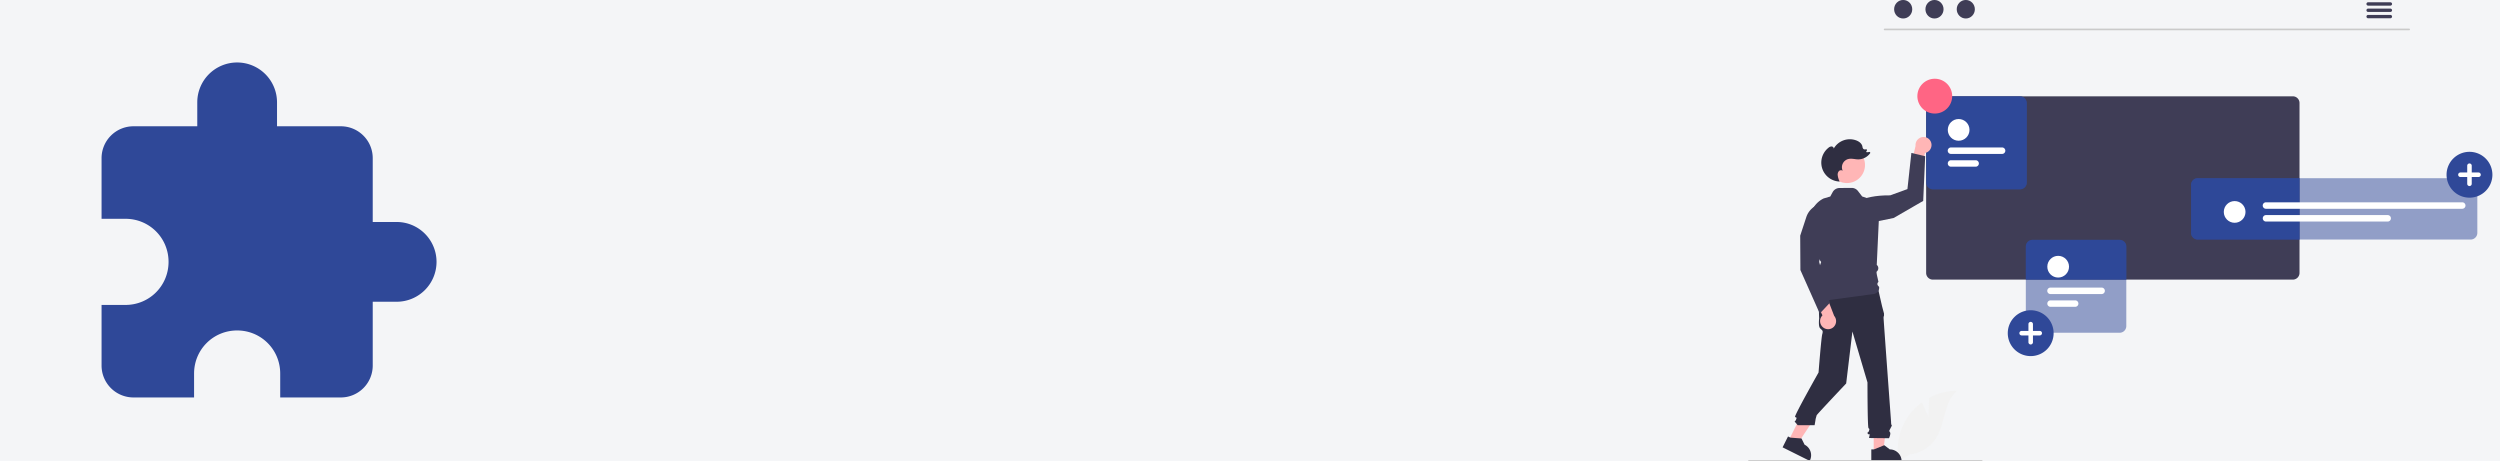
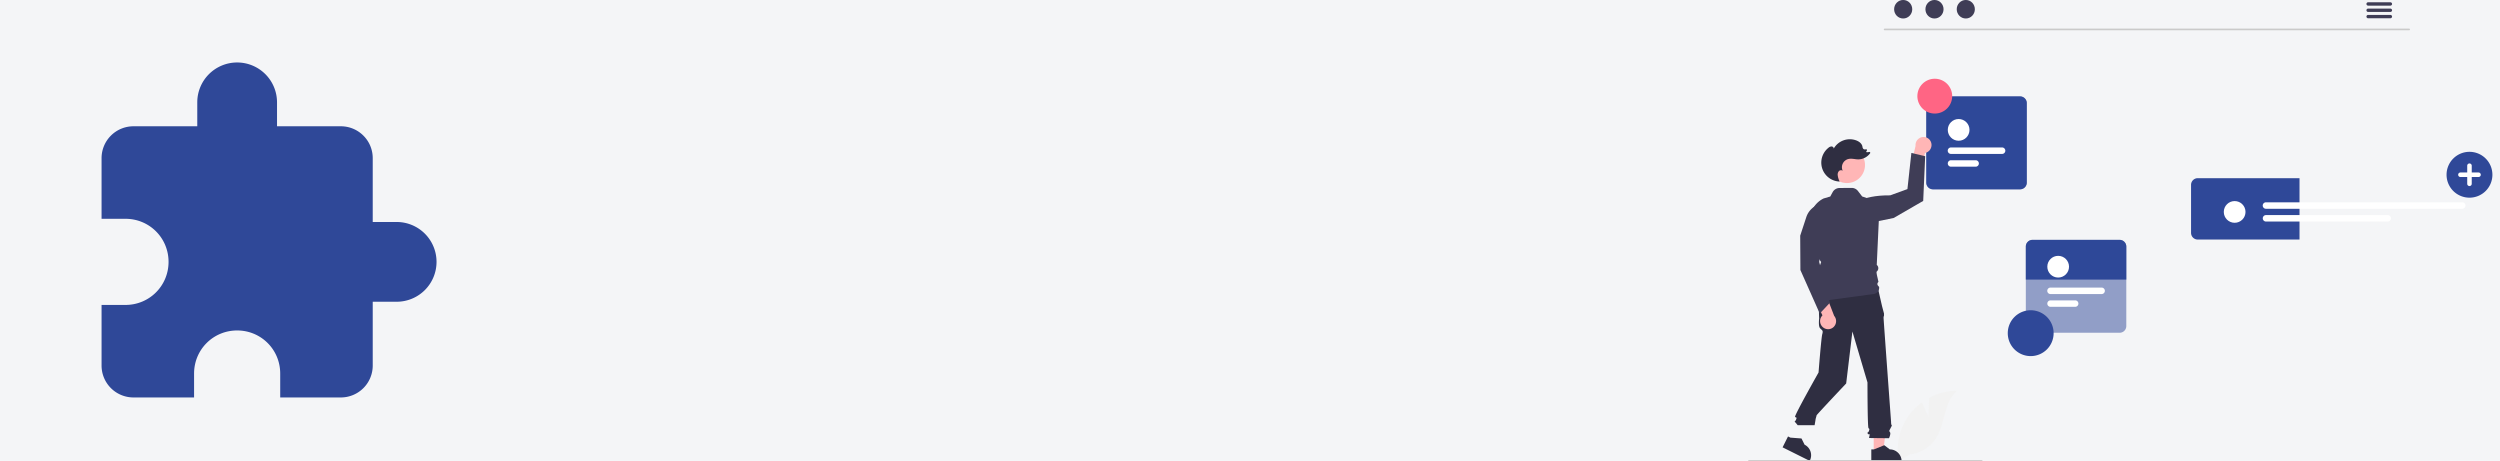
<svg xmlns="http://www.w3.org/2000/svg" xmlns:ns1="http://sodipodi.sourceforge.net/DTD/sodipodi-0.dtd" xmlns:ns2="http://www.inkscape.org/namespaces/inkscape" width="1280" height="236" viewBox="0 0 1280 236" version="1.1" id="svg5525" ns1:docname="Module.svg" ns2:version="1.2.2 (732a01da63, 2022-12-09)" xml:space="preserve">
  <defs id="defs5529" />
  <ns1:namedview id="namedview5527" pagecolor="#ffffff" bordercolor="#666666" borderopacity="1.0" ns2:showpageshadow="2" ns2:pageopacity="0.0" ns2:pagecheckerboard="0" ns2:deskcolor="#d1d1d1" showgrid="false" ns2:zoom="0.51054688" ns2:cx="371.17062" ns2:cy="207.6205" ns2:window-width="1828" ns2:window-height="1057" ns2:window-x="1912" ns2:window-y="-8" ns2:window-maximized="1" ns2:current-layer="g8181">
    <ns2:grid type="xygrid" id="grid670" />
  </ns1:namedview>
  <rect style="fill:#f4f5f7;fill-opacity:1;stroke-width:3.438" id="rect5700" width="1280" height="236" x="0" y="0" />
  <g style="fill:#2f4898" id="g483" transform="matrix(8.167,0,0,8.167,81.527,318.409)">
    <g style="fill:#2f4898" id="g8181" transform="matrix(0.5,0,0,0.5,-5.085,-36.54)">
      <g style="fill:#2f4898" id="g492" transform="matrix(2,0,0,2,-1.061,0.939)">
        <path d="M 20.5,11 H 19 V 7 C 19,5.89 18.1,5 17,5 H 13 V 3.5 A 2.5,2.5 0 0 0 10.5,1 2.5,2.5 0 0 0 8,3.5 V 5 H 4 A 2,2 0 0 0 2,7 v 3.8 H 3.5 C 5,10.8 6.2,12 6.2,13.5 6.2,15 5,16.2 3.5,16.2 H 2 V 20 a 2,2 0 0 0 2,2 h 3.8 v -1.5 c 0,-1.5 1.2,-2.7 2.7,-2.7 1.5,0 2.7,1.2 2.7,2.7 V 22 H 17 a 2,2 0 0 0 2,-2 v -4 h 1.5 A 2.5,2.5 0 0 0 23,13.5 2.5,2.5 0 0 0 20.5,11 Z" id="path293" />
      </g>
      <g id="g815" transform="matrix(0.104,0,0,0.104,209.388,-4.898)">
        <path d="m 368.68,673.559 0.998,-22.434 a 72.456,72.456 0 0 1 33.796,-8.555 c -16.231,13.27 -14.203,38.851 -25.208,56.697 a 43.582,43.582 0 0 1 -31.959,20.14 l -13.583,8.316 a 73.03,73.03 0 0 1 15.393,-59.179 70.542,70.542 0 0 1 12.964,-12.046 c 3.253,8.578 7.599,17.061 7.599,17.061 z" transform="translate(-151.341,-171.512)" fill="#f2f2f2" id="path672" />
        <path d="M 948.262,208.065 H 315.939 a 1.016,1.016 0 0 1 0,-2.031 h 632.323 a 1.016,1.016 0 0 1 0,2.031 z" transform="translate(-151.341,-171.512)" fill="#cacaca" id="path674" />
        <ellipse cx="186.953" cy="11.169" rx="10.925" ry="11.169" fill="#3f3d56" id="ellipse676" />
        <ellipse cx="224.695" cy="11.169" rx="10.925" ry="11.169" fill="#3f3d56" id="ellipse678" />
        <ellipse cx="262.437" cy="11.169" rx="10.925" ry="11.169" fill="#3f3d56" id="ellipse680" />
        <path d="m 925.645,174.281 h -26.81 a 2.03,2.03 0 0 0 0,4.06 h 26.81 a 2.03,2.03 0 0 0 0,-4.06 z" transform="translate(-151.341,-171.512)" fill="#3f3d56" id="path682" />
        <path d="m 925.645,181.901 h -26.81 a 2.03,2.03 0 0 0 0,4.06 h 26.81 a 2.03,2.03 0 0 0 0,-4.06 z" transform="translate(-151.341,-171.512)" fill="#3f3d56" id="path684" />
        <path d="m 925.645,189.511 h -26.81 a 2.03,2.03 0 0 0 0,4.06 h 26.81 a 2.03,2.03 0 0 0 0,-4.06 z" transform="translate(-151.341,-171.512)" fill="#3f3d56" id="path686" />
-         <path d="m 808.054,287.654 h -434.01 a 8.07,8.07 0 0 0 -8.07,8.06 v 204.87 a 8.079,8.079 0 0 0 8.07,8.07 h 434.01 a 8.077,8.077 0 0 0 8.06,-8.07 v -204.87 a 8.068,8.068 0 0 0 -8.06,-8.06 z" transform="translate(-151.341,-171.512)" fill="#3f3d56" id="path688" />
        <path d="m 693.414,386.354 a 8.068,8.068 0 0 0 -8.06,8.06 v 57.87 a 8.077,8.077 0 0 0 8.06,8.07 h 122.7 v -74 z" transform="translate(-151.341,-171.512)" fill="#2f4898" id="path690" />
-         <path d="M 1022.428,460.35 H 693.418 a 8.076,8.076 0 0 1 -8.066,-8.066 v -57.868 a 8.075,8.075 0 0 1 8.066,-8.066 h 329.01 a 8.075,8.075 0 0 1 8.066,8.066 v 57.868 a 8.076,8.076 0 0 1 -8.066,8.066 z" transform="translate(-151.341,-171.512)" fill="#2f4898" opacity="0.5" id="path692" />
        <circle cx="586.571" cy="255.537" r="13.089" fill="#ffffff" id="circle694" />
        <path d="M 1012.235,423.246 H 775.72 a 3.898,3.898 0 1 1 0,-7.795 h 236.514 a 3.898,3.898 0 1 1 0,7.795 z" transform="translate(-151.341,-171.512)" fill="#ffffff" id="path696" />
        <path d="M 922.404,438.648 H 775.72 a 3.898,3.898 0 1 1 0,-7.796 h 146.684 a 3.898,3.898 0 0 1 0,7.796 z" transform="translate(-151.341,-171.512)" fill="#ffffff" id="path698" />
        <polygon points="168.123,501.843 151.404,501.843 151.406,545.537 162.734,545.536 " fill="#ffb6b6" id="polygon700" />
        <path d="m 299.858,713.351 3.188,-1.3e-4 12.448,-5.062 6.672,5.062 h 9e-4 a 14.218,14.218 0 0 1 14.217,14.217 v 0.462 l -36.526,0.001 z" transform="translate(-151.341,-171.512)" fill="#2f2e41" id="path702" />
-         <polygon points="83.504,499.161 68.541,491.703 49.051,530.809 59.19,535.862 " fill="#ffb6b6" id="polygon704" />
        <path d="m 199.456,697.722 2.854,1.422 13.399,1.022 3.713,7.506 8.1e-4,4.1e-4 a 14.218,14.218 0 0 1 6.382,19.066 l -0.206,0.413 L 192.908,710.86 Z" transform="translate(-151.341,-171.512)" fill="#2f2e41" id="path706" />
        <path d="m 307.766,518.609 -72.026,1.879 1.253,35.074 c 0,0 -1.253,9.395 1.253,11.9 2.505,2.505 3.758,2.505 2.505,6.889 -1.253,4.384 -4.491,46.274 -4.491,46.274 0,0 -29.562,52.27 -28.309,53.522 1.253,1.253 2.505,0 1.253,3.132 -1.253,3.132 -2.505,1.879 -1.253,3.132 a 46.128,46.128 0 0 1 3.132,3.758 h 20.416 c 0,0 1.142,-6.263 1.142,-6.889 0,-0.626 1.253,-4.384 1.253,-5.011 0,-0.626 35.669,-38.417 35.669,-38.417 l 7.516,-62.631 18.163,61.379 c 0,0 0,53.863 1.253,55.116 1.253,1.253 1.253,0.626 0.626,3.132 -0.626,2.505 -3.132,1.879 -1.253,3.758 1.879,1.879 2.505,-1.253 1.879,1.879 l -0.626,3.132 24.062,0.269 c 0,0 2.505,-5.279 1.253,-7.158 -1.253,-1.879 -1.177,-1.366 0.351,-4.441 1.528,-3.075 2.155,-3.701 1.528,-4.327 -0.626,-0.626 -0.626,-3.958 -0.626,-3.958 0,0 -9.031,-123.184 -9.031,-125.063 a 6.247,6.247 0 0 1 0.52,-2.818 V 549.567 l -2.399,-9.037 z" transform="translate(-151.341,-171.512)" fill="#2f2e41" id="path708" />
        <path d="m 1021.021,409.86 a 27.638,27.638 0 1 1 27.638,-27.638 27.638,27.638 0 0 1 -27.638,27.638 z" transform="translate(-151.341,-171.512)" fill="#2f4898" id="path710" />
        <path d="m 1031.926,379.496 h -8.179 v -8.179 a 2.726,2.726 0 0 0 -5.453,0 v 8.179 h -8.179 a 2.726,2.726 0 1 0 0,5.453 h 8.179 v 8.179 a 2.726,2.726 0 0 0 5.453,0 v -8.179 h 8.179 a 2.726,2.726 0 1 0 0,-5.453 z" transform="translate(-151.341,-171.512)" fill="#ffffff" id="path712" />
        <path d="m 599.224,460.724 h -105.01 a 8.079,8.079 0 0 0 -8.07,8.07 v 39.86 h 121.14 v -39.86 a 8.077,8.077 0 0 0 -8.06,-8.07 z" transform="translate(-151.341,-171.512)" fill="#2f4898" id="path714" />
        <path d="M 599.221,572.724 H 494.21 a 8.076,8.076 0 0 1 -8.066,-8.066 v -95.868 a 8.075,8.075 0 0 1 8.066,-8.066 H 599.221 a 8.075,8.075 0 0 1 8.066,8.066 v 95.868 a 8.076,8.076 0 0 1 -8.066,8.066 z" transform="translate(-151.341,-171.512)" fill="#2f4898" opacity="0.5" id="path716" />
        <circle cx="373.808" cy="321.563" r="13.089" fill="#ffffff" id="circle718" />
        <path d="m 577.472,526.06 h -61.514 a 3.898,3.898 0 1 1 0,-7.795 h 61.514 a 3.898,3.898 0 1 1 0,7.795 z" transform="translate(-151.341,-171.512)" fill="#ffffff" id="path720" />
        <path d="m 545.641,541.462 h -29.684 a 3.898,3.898 0 0 1 0,-7.796 h 29.684 a 3.898,3.898 0 0 1 0,7.796 z" transform="translate(-151.341,-171.512)" fill="#ffffff" id="path722" />
        <path d="m 492.021,600.86 a 27.638,27.638 0 1 1 27.638,-27.638 27.638,27.638 0 0 1 -27.638,27.638 z" transform="translate(-151.341,-171.512)" fill="#2f4898" id="path724" />
-         <path d="m 502.926,570.496 h -8.179 v -8.179 a 2.726,2.726 0 1 0 -5.453,0 v 8.179 h -8.179 a 2.726,2.726 0 1 0 0,5.453 h 8.179 v 8.179 a 2.726,2.726 0 1 0 5.453,0 v -8.179 h 8.179 a 2.726,2.726 0 1 0 0,-5.453 z" transform="translate(-151.341,-171.512)" fill="#ffffff" id="path726" />
        <path d="M 479.228,399.779 H 374.218 a 8.076,8.076 0 0 1 -8.066,-8.066 v -95.868 a 8.075,8.075 0 0 1 8.066,-8.066 h 105.01 a 8.075,8.075 0 0 1 8.066,8.066 v 95.868 a 8.076,8.076 0 0 1 -8.066,8.066 z" transform="translate(-151.341,-171.512)" fill="#2f4898" id="path728" />
        <circle cx="253.816" cy="156.618" r="13.089" fill="#2f4898" id="circle730" />
-         <path d="m 457.48,357.115 h -61.514 a 3.898,3.898 0 1 1 0,-7.795 h 61.514 a 3.898,3.898 0 1 1 0,7.795 z" transform="translate(-151.341,-171.512)" fill="#2f4898" id="path732" />
        <path d="m 425.649,372.517 h -29.684 a 3.898,3.898 0 1 1 0,-7.796 h 29.684 a 3.898,3.898 0 1 1 0,7.796 z" transform="translate(-151.341,-171.512)" fill="#2f4898" id="path734" />
        <path d="M 479.228,399.779 H 374.218 a 8.076,8.076 0 0 1 -8.066,-8.066 v -95.868 a 8.075,8.075 0 0 1 8.066,-8.066 h 105.01 a 8.075,8.075 0 0 1 8.066,8.066 v 95.868 a 8.076,8.076 0 0 1 -8.066,8.066 z" transform="translate(-151.341,-171.512)" fill="#2f4898" opacity="0.5" id="path736" />
        <circle cx="253.816" cy="156.618" r="13.089" fill="#ffffff" id="circle738" />
        <path d="m 457.48,357.115 h -61.514 a 3.898,3.898 0 1 1 0,-7.795 h 61.514 a 3.898,3.898 0 1 1 0,7.795 z" transform="translate(-151.341,-171.512)" fill="#ffffff" id="path740" />
        <path d="m 425.649,372.517 h -29.684 a 3.898,3.898 0 1 1 0,-7.796 h 29.684 a 3.898,3.898 0 1 1 0,7.796 z" transform="translate(-151.341,-171.512)" fill="#ffffff" id="path742" />
        <circle cx="225.043" cy="115.951" r="21" fill="#ff6584" id="circle744" />
        <path d="m 434.011,727.298 a 1.186,1.186 0 0 1 -1.19,1.19 h -280.29 a 1.19,1.19 0 0 1 0,-2.38 h 280.29 a 1.187,1.187 0 0 1 1.19,1.19 z" transform="translate(-151.341,-171.512)" fill="#cccccc" id="path746" />
        <path d="m 371.896,343.088 a 9.771,9.771 0 0 1 -5.759,12.435 9.6,9.6 0 0 1 -1.635,0.451 l -5.546,33.959 -13.01,-12.013 7.261,-30.407 a 9.806,9.806 0 0 1 8.59,-10.759 9.547,9.547 0 0 1 10.099,6.333 z" transform="translate(-151.341,-171.512)" fill="#ffb6b6" id="path748" />
        <path d="m 275.881,420.037 c 0,0 10.097,-13.341 46.739,-12.976 l 20.798,-7.556 4.753,-43.57 16.636,3.961 -2.377,53.868 -35.648,20.597 -46.739,9.506 z" transform="translate(-151.341,-171.512)" fill="#3f3d56" id="path750" />
        <circle id="a9729a65-ee7a-4a83-8b52-5849077a5ed0" data-name="ab6171fa-7d69-4734-b81c-8dff60f9761b" cx="119.175" cy="198.983" r="21.747" fill="#ffb6b6" />
        <path d="m 233.708,535.39 a 0.417,0.417 0 0 1 -0.114,-0.015 c -0.402,-0.112 -0.719,-0.2 0.73,-12.729 l 1.564,-9.903 -1.527,-8.745 -2.568,-2.568 4.127,-4.127 3.463,-9.838 -5.993,-8.88 -6.876,-36.316 a 28.972,28.972 0 0 1 15.911,-31.478 l 7.958,-2.325 2.895,-5.31 a 9.52,9.52 0 0 1 8.287,-4.962 l 14.573,-0.109 a 9.52,9.52 0 0 1 7.617,3.715 l 5.084,6.609 21.083,7.162 -3.496,75.321 v 0 a 5.233,5.233 0 0 1 0.359,7.695 c -0.219,0.221 -0.393,0.401 -0.501,0.52 -0.355,0.505 0.311,4.275 1.135,7.475 l 1.056,4.901 v 0 a 3.013,3.013 0 0 0 -0.548,4.398 l 1.346,1.591 v 0 a 7.599,7.599 0 0 1 -6.507,8.535 c -19.267,2.622 -68.958,9.384 -69.059,9.384 z" transform="translate(-151.341,-171.512)" fill="#3f3d56" id="path753" />
        <path d="m 264.953,391.178 q -0.139,-0.307 -0.278,-0.616 c 0.036,0.001 0.071,0.006 0.106,0.007 z" transform="translate(-151.341,-171.512)" fill="#2f2e41" id="path755" />
        <path d="m 248.164,349.737 a 6.053,6.053 0 0 1 3.792,-1.639 c 1.406,0.045 2.832,1.315 2.541,2.692 a 22.348,22.348 0 0 1 26.895,-10.085 c 3.495,1.233 6.923,3.7 7.726,7.318 a 6.591,6.591 0 0 0 0.83,2.702 3.084,3.084 0 0 0 3.282,0.832 l 0.035,-0.01 a 1.028,1.028 0 0 1 1.242,1.451 l -0.989,1.844 a 7.925,7.925 0 0 0 3.776,-0.08 1.027,1.027 0 0 1 1.09,1.598 17.895,17.895 0 0 1 -14.269,7.334 c -3.951,-0.024 -7.944,-1.386 -11.789,-0.477 a 10.24,10.24 0 0 0 -6.888,14.376 c -1.181,-1.292 -3.465,-0.986 -4.674,0.281 a 6.41,6.41 0 0 0 -1.399,4.905 22.757,22.757 0 0 0 2.336,7.639 22.836,22.836 0 0 1 -13.537,-40.678 z" transform="translate(-151.341,-171.512)" fill="#2f2e41" id="path757" />
        <path d="m 242.18,566.581 a 9.771,9.771 0 0 1 -2.302,-13.509 9.6,9.6 0 0 1 1.092,-1.298 l -14.675,-31.123 17.527,2.525 11.249,29.168 a 9.806,9.806 0 0 1 -0.98,13.733 9.547,9.547 0 0 1 -11.91,0.505 z" transform="translate(-151.341,-171.512)" fill="#ffb6b6" id="path759" />
        <path d="m 237.736,549.587 -23.352,-52.483 -0.234,-41.452 7.361,-22.39 a 23.925,23.925 0 0 1 30.827,-15.04 l 0.162,0.058 0.068,0.158 c 0.272,0.635 6.446,15.906 -11.867,47.322 l -3.686,21.496 12.932,49.274 z" transform="translate(-151.341,-171.512)" fill="#3f3d56" id="path761" />
      </g>
    </g>
  </g>
</svg>